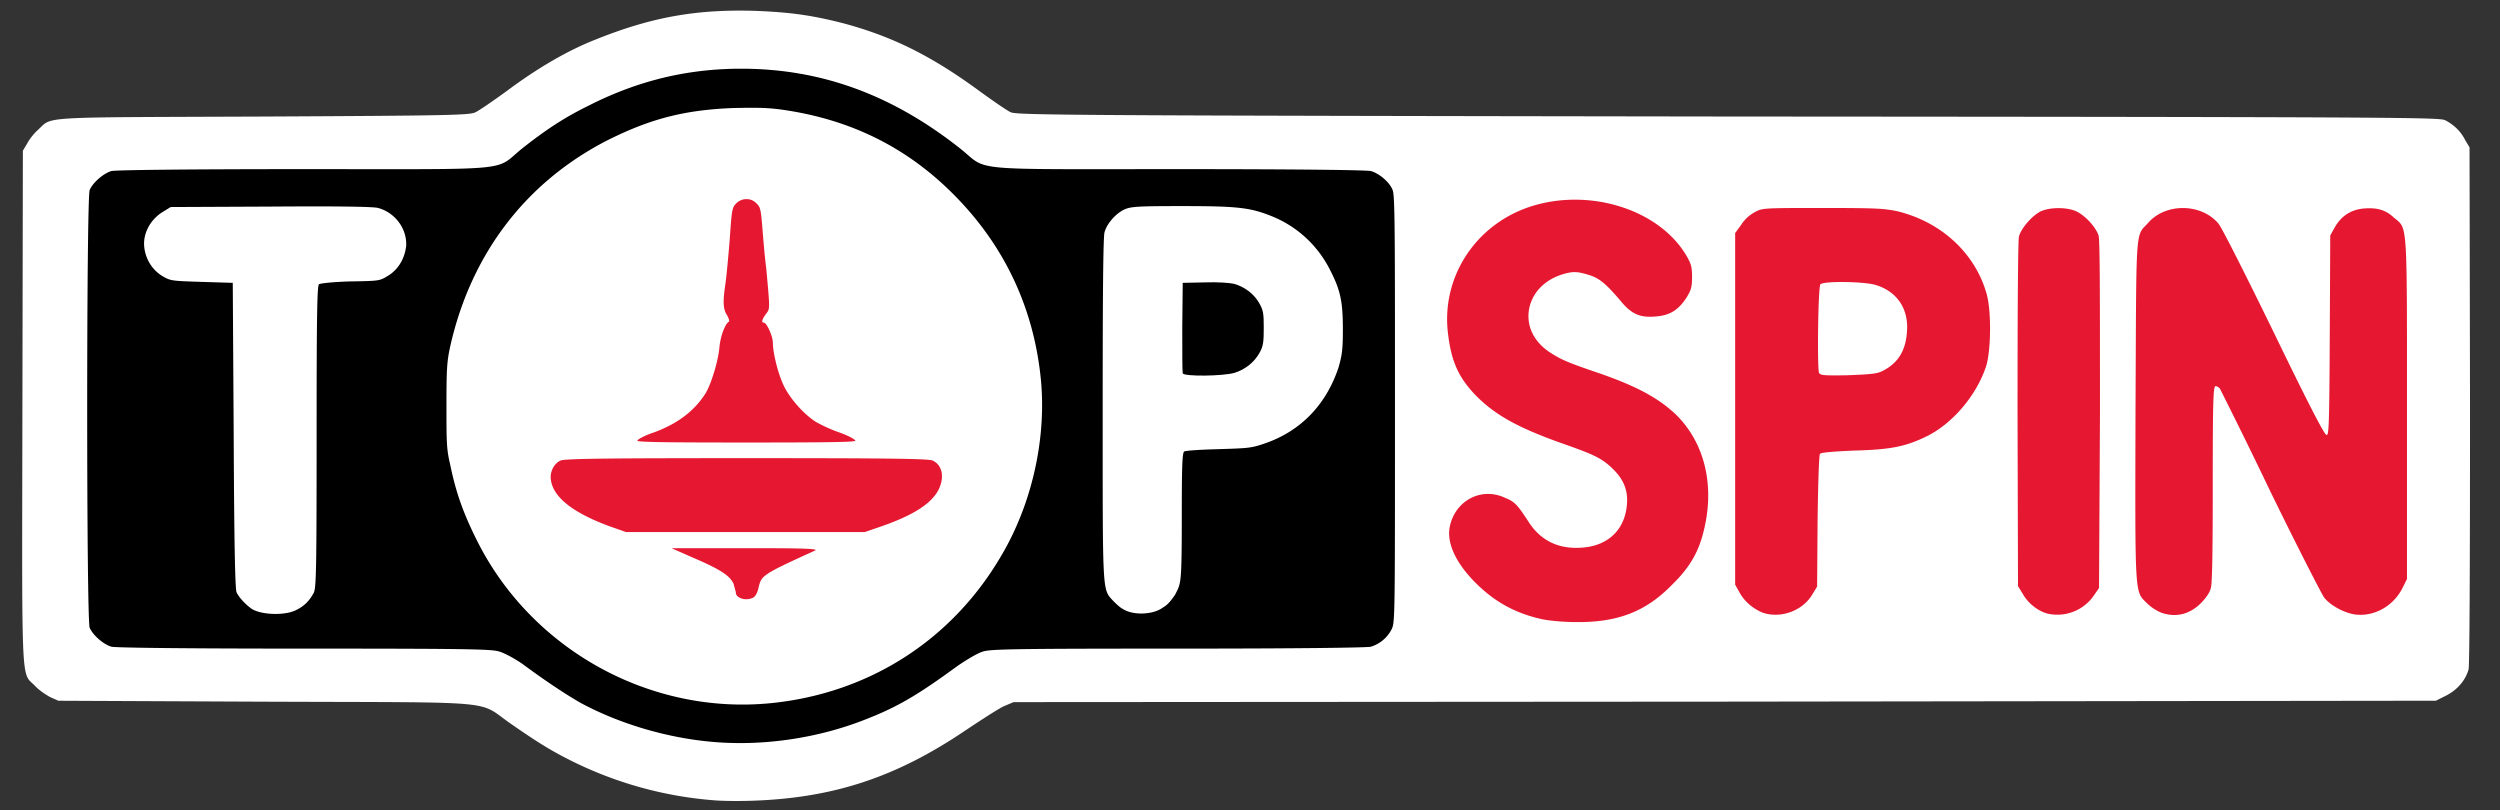
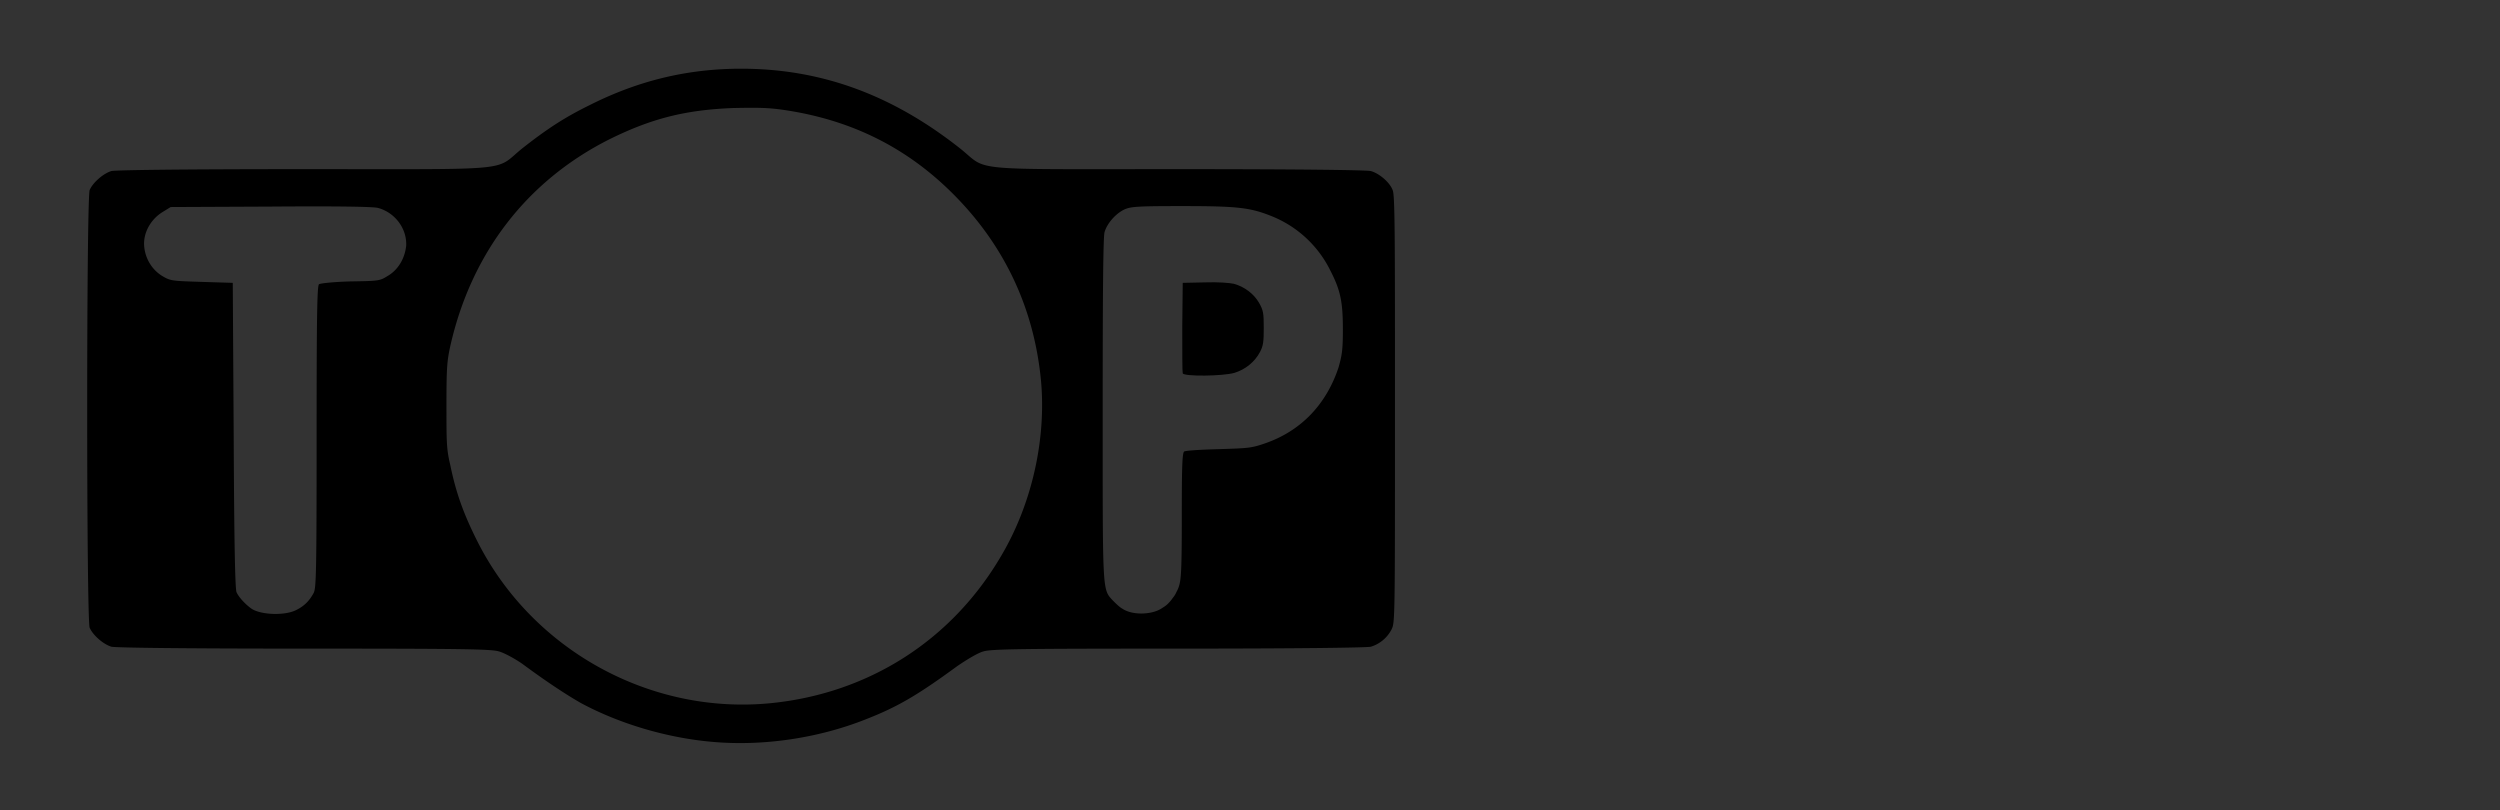
<svg xmlns="http://www.w3.org/2000/svg" width="108" height="35" fill="none">
  <rect width="100%" height="100%" fill="#333333" stroke="none" />
-   <path fill="#fff" d="M30.81 34.57a16.7 16.7 0 0 1-6.12-1.699c-.86-.43-1.433-.777-2.64-1.617-1.474-1.023-.246-.9-10.582-.941l-8.945-.041-.368-.164c-.184-.102-.491-.307-.655-.491-.594-.594-.553.266-.532-12.076l.02-11.032.185-.307c.081-.164.286-.43.47-.594.655-.593-.143-.532 9.743-.573 8.105-.04 8.904-.061 9.15-.184.142-.062.736-.47 1.33-.9 1.37-1.024 2.68-1.781 3.888-2.252C28.15.737 30.094.389 32.652.47c1.494.061 2.374.184 3.684.511 2.19.574 3.91 1.433 5.997 2.968.594.43 1.188.84 1.33.9.267.124 2.416.144 30.99.185 29.8.02 30.742.041 30.987.164q.584.307.86.86l.184.306.021 11.135c0 7.328-.021 11.237-.062 11.421-.143.491-.491.88-.962 1.126l-.45.225-30.722.04-30.722.021-.39.164c-.204.082-.961.573-1.698 1.064-2.968 2.006-5.67 2.907-9.15 3.03-.511.02-1.31.02-1.739-.02m2.927-2.845c1.535-.164 3.52-.798 4.912-1.555.696-.369 1.33-.778 2.477-1.617.43-.307.9-.573 1.126-.655.327-.082 1.473-.103 8.412-.103 5.3 0 8.146-.04 8.33-.082.369-.102.717-.409.9-.777.144-.266.144-.492.144-9.272 0-7.369-.02-9.027-.102-9.231-.123-.328-.573-.717-.942-.819-.184-.04-2.947-.082-8.31-.082-9.272 0-8.187.103-9.435-.88-2.395-1.924-4.79-2.968-7.574-3.336a12.5 12.5 0 0 0-3.274 0c-2.825.368-5.24 1.433-7.614 3.336-1.229.982-.144.88-9.416.88-5.362 0-8.125.041-8.33.082-.348.102-.798.491-.942.819-.143.368-.143 18.093 0 18.462.144.327.594.716.942.818.205.041 2.968.082 8.33.082 6.96 0 8.085.02 8.433.103.205.061.655.327.983.552 2.292 1.679 3.438 2.272 5.3 2.804 2.047.594 3.583.717 5.65.471m35.573-5.199c.348-.061.88-.245 1.31-.47 1.269-.614 2.333-1.843 2.702-3.132.511-1.801.081-3.561-1.167-4.79-.757-.736-1.637-1.207-3.48-1.842-1.33-.47-1.821-.696-2.23-1.044-.84-.716-.922-2.21-.144-3.029.553-.614 1.535-.86 2.456-.614.532.143.778.348 1.494 1.187.41.492.86.717 1.29.655.655-.122 1.29-.839 1.29-1.494 0-.819-1.147-2.026-2.498-2.579-1.412-.593-2.68-.655-4.073-.184-2.067.696-3.48 2.579-3.48 4.646 0 1.146.39 2.17 1.167 2.968.84.88 1.822 1.433 3.848 2.15.594.204 1.208.45 1.392.531.43.226.88.655 1.126 1.065.184.307.205.43.205 1.064 0 1.105-.308 1.658-1.106 2.088-.286.143-.49.184-1.125.184-1.229.061-1.904-.246-2.457-1.085-.49-.757-.634-.88-1.043-1.085-.328-.163-.45-.163-.696-.102-.369.102-.737.389-1.003.757-.307.45-.266.983.102 1.617.369.594 1.228 1.474 1.822 1.822a6.06 6.06 0 0 0 4.298.716m8.167-.47c.204-.123.43-.369.573-.574l.225-.388.02-2.825c.02-1.658.062-2.845.103-2.906.04-.041.532-.082 1.453-.123 1.576-.041 2.21-.184 3.152-.614 1.126-.553 2.17-1.801 2.558-3.05.226-.696.226-1.904.041-2.64-.47-1.74-1.965-3.111-3.868-3.562-.573-.143-.9-.163-3.009-.163-2.313 0-2.374 0-2.702.184a1.6 1.6 0 0 0-.573.532l-.266.368v14.737l.184.328c.308.573 1.044 1.023 1.535.941.123-.02.39-.143.574-.245m12.178 0a2.5 2.5 0 0 0 .573-.553l.225-.348.02-7.225c.021-5.138 0-7.307-.06-7.512-.164-.593-.922-1.207-1.474-1.207-.573 0-1.33.634-1.494 1.228-.041.184-.062 2.824-.062 7.47l.041 7.185.205.368c.327.553 1.003.921 1.494.84.102-.042.348-.144.532-.247m4.81.081c.307-.143.737-.655.819-.982.061-.205.081-1.78.081-4.503v-4.196h.349c.184 0 .347.041.409.082.04.061 1.023 2.047 2.19 4.442 1.146 2.394 2.19 4.441 2.292 4.584.225.287.696.594 1.106.696.593.184 1.473-.327 1.842-1.064l.184-.41v-7.143c0-8.044.041-7.511-.553-8.023-.696-.635-1.576-.45-2.087.41l-.205.368-.021 4.318-.02 4.32-.348-.021-.368-.02-2.13-4.401c-1.248-2.559-2.25-4.544-2.394-4.708-.307-.348-.92-.675-1.31-.675-.573 0-1.29.511-1.658 1.166-.123.225-.123.717-.143 7.348-.02 7.962-.061 7.573.512 8.126.47.47.941.553 1.453.286" />
-   <path fill="#fff" d="M30.544 30.6c-2.456-.267-4.933-1.27-6.754-2.784-2.375-1.965-3.91-4.483-4.565-7.512-.164-.696-.184-.982-.184-2.783 0-2.273.061-2.723.614-4.34 1.453-4.36 5.158-7.614 9.743-8.535 1.105-.245 3.5-.286 4.687-.123 2.21.328 4.196 1.126 5.956 2.416.84.614 2.19 2.005 2.804 2.886 2.047 2.865 2.825 6.488 2.19 10.152-.778 4.625-4.134 8.514-8.555 10.008-1.802.594-3.95.82-5.936.614m2.006-5.445c.143-.45.204-.532 1.023-.962l.553-.287h-3.807l.41.205c.961.45 1.104.594 1.33 1.372.02.06.122.102.204.081.123-.02.205-.102.287-.409m5.219-2.62c1.433-.491 2.231-1.003 2.538-1.596.143-.287.143-.348.061-.533-.061-.102-.204-.245-.307-.286-.143-.082-2.067-.103-7.818-.103-8.228 0-7.921 0-8.126.41-.061.143-.041.245.061.491.246.553 1.085 1.105 2.395 1.597l.696.245h9.845zm-2.395-3.889c-.675-.327-1.433-1.085-1.74-1.74-.245-.532-.47-1.432-.47-1.883 0-.266-.266-.86-.39-.86-.142 0-.06-.613.103-.818.143-.205.143-.266.062-.757-.041-.287-.103-1.044-.164-1.7-.102-1.575-.123-1.698-.348-1.903l-.184-.184-.184.205c-.205.184-.205.266-.307 1.555a61 61 0 0 1-.185 1.945c-.082.553-.082.614.062.86.163.286.225.675.081.757-.163.102-.347.634-.409 1.146-.061.655-.348 1.556-.655 2.026-.327.512-.962 1.065-1.514 1.351l-.492.246h7.205zm-24.193 8.085a1.8 1.8 0 0 1-1.187-.921c-.04-.143-.082-2.088-.102-6.775l-.041-6.59-1.351-.042c-1.33-.02-1.33-.02-1.699-.266-.552-.327-.798-.839-.798-1.576 0-.757.246-1.29.798-1.617l.369-.225 4.564-.02c2.947-.02 4.646 0 4.85.061.779.205 1.208.86 1.208 1.801 0 .737-.245 1.249-.798 1.576-.348.246-.368.246-1.617.266-.716 0-1.31.062-1.35.103-.083.061-.103 1.473-.103 6.59 0 5.834-.02 6.51-.123 6.734-.327.635-.778.88-1.658.942-.348 0-.777 0-.962-.041m37.62 0c-.389-.082-.634-.225-.941-.573-.45-.491-.45-.287-.45-8.515q.02-7.552.102-7.839c.082-.368.47-.798.86-.982.265-.123.552-.144 2.722-.144 2.62 0 3.131.062 4.073.43a4.83 4.83 0 0 1 2.517 2.293c.491.941.573 1.391.573 2.845 0 1.125-.02 1.31-.184 1.842-.553 1.637-1.637 2.763-3.193 3.295-.593.205-.737.225-2.026.246-.758.02-1.392.061-1.453.102-.082.061-.103.696-.103 2.722 0 2.17-.02 2.722-.123 3.05-.122.45-.511.921-.88 1.085-.327.163-1.064.225-1.494.143m4.319-10.848c.798-.246 1.269-.88 1.269-1.72-.02-.613-.246-1.084-.696-1.391-.43-.287-.819-.369-1.637-.348l-.717.02-.02 1.679c0 .92 0 1.72.02 1.76.062.143 1.29.143 1.78 0m25.257.45c-.02-.061-.04-1.043-.04-2.17 0-1.473.02-2.046.081-2.107s.45-.103 1.249-.103c1.35 0 1.862.123 2.313.512.511.43.634.778.654 1.617 0 .92-.122 1.392-.49 1.76-.512.512-.717.573-2.293.594-1.27.02-1.433.02-1.474-.103" />
  <path fill="#000" d="M30.83 32.053c-1.985-.164-4.052-.778-5.73-1.679-.574-.327-1.433-.88-2.539-1.699-.327-.225-.777-.47-1.003-.532-.327-.102-1.453-.123-8.412-.123-5.383 0-8.146-.04-8.33-.081-.348-.103-.798-.492-.942-.82-.143-.347-.143-18.563 0-18.911.144-.328.594-.717.942-.82.184-.04 2.947-.081 8.33-.081 9.252 0 8.187.102 9.395-.88 1.064-.84 1.842-1.351 2.927-1.883 2.108-1.064 4.237-1.576 6.55-1.576 3.459 0 6.529 1.126 9.476 3.459 1.228.982.143.88 9.415.88 5.363 0 8.126.04 8.31.082.369.102.819.491.942.819.102.204.102 1.883.102 9.456 0 9.006 0 9.23-.143 9.517a1.5 1.5 0 0 1-.9.758c-.185.04-3.03.081-8.331.081-6.918 0-8.085.02-8.412.123-.225.062-.676.328-1.126.635-1.76 1.29-2.62 1.78-3.991 2.313-2.027.798-4.38 1.146-6.53.962m2.498-1.679c4.216-.43 7.798-2.722 9.926-6.365 1.31-2.21 1.945-4.994 1.72-7.532-.287-3.091-1.535-5.793-3.705-8.003-2.047-2.088-4.482-3.296-7.41-3.725-.695-.103-1.187-.103-2.19-.082-2.067.082-3.52.45-5.341 1.35-3.582 1.802-5.977 4.933-6.878 8.945-.143.655-.163.982-.163 2.558 0 1.556 0 1.884.163 2.559.246 1.207.573 2.108 1.146 3.254 2.354 4.728 7.492 7.573 12.732 7.041m-20.51-4.032c.328-.164.553-.389.738-.737.102-.225.122-.9.122-6.754 0-5.117.02-6.509.103-6.57.04-.041.634-.103 1.33-.123 1.228-.02 1.29-.02 1.617-.225.47-.266.757-.758.819-1.31.04-.737-.471-1.433-1.208-1.638-.204-.061-1.842-.081-4.625-.061l-4.34.02-.368.226c-.512.327-.819.9-.778 1.453.041.552.348 1.044.798 1.31.348.204.41.204 1.7.245l1.33.041.04 6.59c.021 4.688.062 6.633.123 6.776.103.225.39.532.655.716.41.266 1.454.307 1.945.041m37.396-.082q.143-.081.245-.184.123-.123.205-.246.102-.122.163-.266.082-.143.123-.307c.082-.307.103-.88.103-3.029 0-2.026.02-2.66.102-2.722.061-.041.696-.082 1.474-.102 1.269-.041 1.412-.041 2.006-.246 1.555-.532 2.66-1.678 3.193-3.295.143-.512.184-.737.184-1.617 0-1.229-.103-1.72-.573-2.62a4.83 4.83 0 0 0-2.518-2.293c-.921-.368-1.474-.43-3.848-.43-1.944 0-2.21.021-2.497.144-.389.184-.757.614-.86.982-.061.184-.081 2.723-.081 7.614 0 7.983-.021 7.799.43 8.29.122.123.306.307.43.368.429.287 1.289.266 1.719-.04" />
  <path fill="#000" d="M51.094 16.129c-.02-.062-.02-.962-.02-2.006l.02-1.904.962-.02c.552-.02 1.064.02 1.248.061.45.123.86.43 1.085.819.184.327.205.43.205 1.085 0 .593-.02.777-.164 1.044-.225.43-.635.757-1.105.9-.492.143-2.17.164-2.231.02" />
-   <path fill="#E61831" d="M66.629 26.752c-1.126-.246-2.006-.717-2.825-1.515-.92-.9-1.33-1.801-1.167-2.518.246-1.105 1.372-1.699 2.395-1.207.41.163.532.307 1.024 1.064.511.778 1.269 1.146 2.23 1.085 1.229-.062 1.986-.84 2.006-2.047 0-.573-.225-1.003-.716-1.453-.41-.369-.737-.532-2.026-.983-2.027-.716-2.989-1.269-3.828-2.128-.716-.758-1.023-1.433-1.166-2.62-.307-2.415 1.146-4.687 3.5-5.486 2.558-.86 5.628.082 6.815 2.13.185.327.226.47.226.88 0 .45-.041.572-.226.88-.348.552-.736.798-1.35.838-.656.062-1.044-.102-1.495-.655-.696-.818-.962-1.023-1.473-1.166-.369-.103-.532-.123-.82-.062-.838.185-1.432.696-1.636 1.392-.226.799.122 1.576.9 2.068.45.286.716.409 2.047.86 1.658.572 2.6 1.084 3.357 1.8 1.248 1.228 1.698 3.091 1.187 5.076-.225.901-.614 1.556-1.372 2.293-1.125 1.146-2.333 1.617-4.155 1.596-.49 0-1.146-.061-1.432-.122m9.517-.287c-.41-.164-.798-.491-1.003-.88l-.184-.328V10.07l.266-.368a1.6 1.6 0 0 1 .573-.532c.328-.185.369-.185 2.927-.185 2.354 0 2.661.02 3.255.144 1.903.47 3.356 1.821 3.847 3.582.205.757.185 2.394-.02 3.09-.41 1.27-1.453 2.497-2.579 3.05-.921.45-1.576.573-3.131.614-.921.04-1.433.082-1.474.143-.041.041-.082 1.249-.103 2.907l-.02 2.824-.225.369c-.43.696-1.372 1.023-2.129.757m5.179-10.439c.736-.368 1.064-.982 1.064-1.944-.02-.88-.532-1.535-1.392-1.78-.532-.144-2.21-.165-2.354-.021-.102.102-.143 3.582-.061 3.827.061.102.184.123 1.248.102.983-.04 1.249-.06 1.495-.184m7.122 10.48c-.389-.102-.818-.43-1.044-.819l-.225-.368-.02-7.41c0-4.79.02-7.511.061-7.695.103-.369.573-.901.942-1.085.41-.185 1.126-.185 1.535 0 .389.184.84.675.962 1.043.061.205.061 2.457.061 7.758l-.04 7.47-.226.328a1.915 1.915 0 0 1-2.006.778m4.913-.041a2 2 0 0 1-.594-.389c-.553-.553-.532-.143-.512-8.35.041-8.147-.02-7.472.553-8.106.757-.86 2.292-.84 3.03.04.142.165 1.145 2.15 2.394 4.708q2.129 4.401 2.272 4.422c.102.02.123-.287.143-4.299l.021-4.318.204-.369c.287-.491.717-.757 1.269-.798.553-.041.921.061 1.269.389.594.511.573-.041.573 8.248v7.369l-.204.41c-.389.756-1.208 1.227-2.027 1.125-.47-.062-1.084-.39-1.35-.737-.103-.143-1.167-2.21-2.334-4.605-1.146-2.395-2.149-4.38-2.17-4.421-.06-.062-.143-.103-.184-.103-.102 0-.122.676-.122 4.196 0 2.845-.02 4.319-.082 4.524-.041.184-.205.43-.43.655-.491.49-1.085.634-1.72.409m-61.424-.655c-.082-.041-.144-.123-.144-.184 0-.062-.061-.246-.102-.41-.164-.348-.553-.614-1.801-1.146l-.88-.389h3.213c2.456 0 3.152.02 2.989.103-1.31.593-1.679.777-1.986.962-.307.204-.368.286-.45.614-.041.225-.143.409-.225.45-.184.102-.45.102-.614 0m-5.588-3.07c-1.678-.614-2.538-1.33-2.558-2.129 0-.307.184-.614.43-.716.143-.082 2.108-.103 8.023-.103s7.88.02 8.044.103c.409.184.532.696.266 1.248-.307.614-1.106 1.126-2.538 1.617l-.655.225H27.044zm1.187-3.705c.02-.061.328-.225.696-.348q1.535-.552 2.252-1.699c.245-.41.532-1.35.593-1.944.041-.512.246-1.044.41-1.146.04-.02 0-.144-.082-.287-.164-.266-.185-.553-.062-1.371.041-.287.123-1.146.184-1.904.082-1.228.103-1.371.266-1.535.246-.266.676-.266.901 0 .164.143.184.307.246 1.085.04.491.102 1.249.163 1.699.164 1.801.164 1.74 0 1.965-.184.245-.225.389-.102.389s.389.593.389.86c0 .45.225 1.35.47 1.862.267.552.84 1.207 1.372 1.555.205.123.675.348 1.044.471.348.123.655.287.675.348s-.941.082-4.707.082c-3.746 0-4.728-.02-4.708-.082" />
</svg>